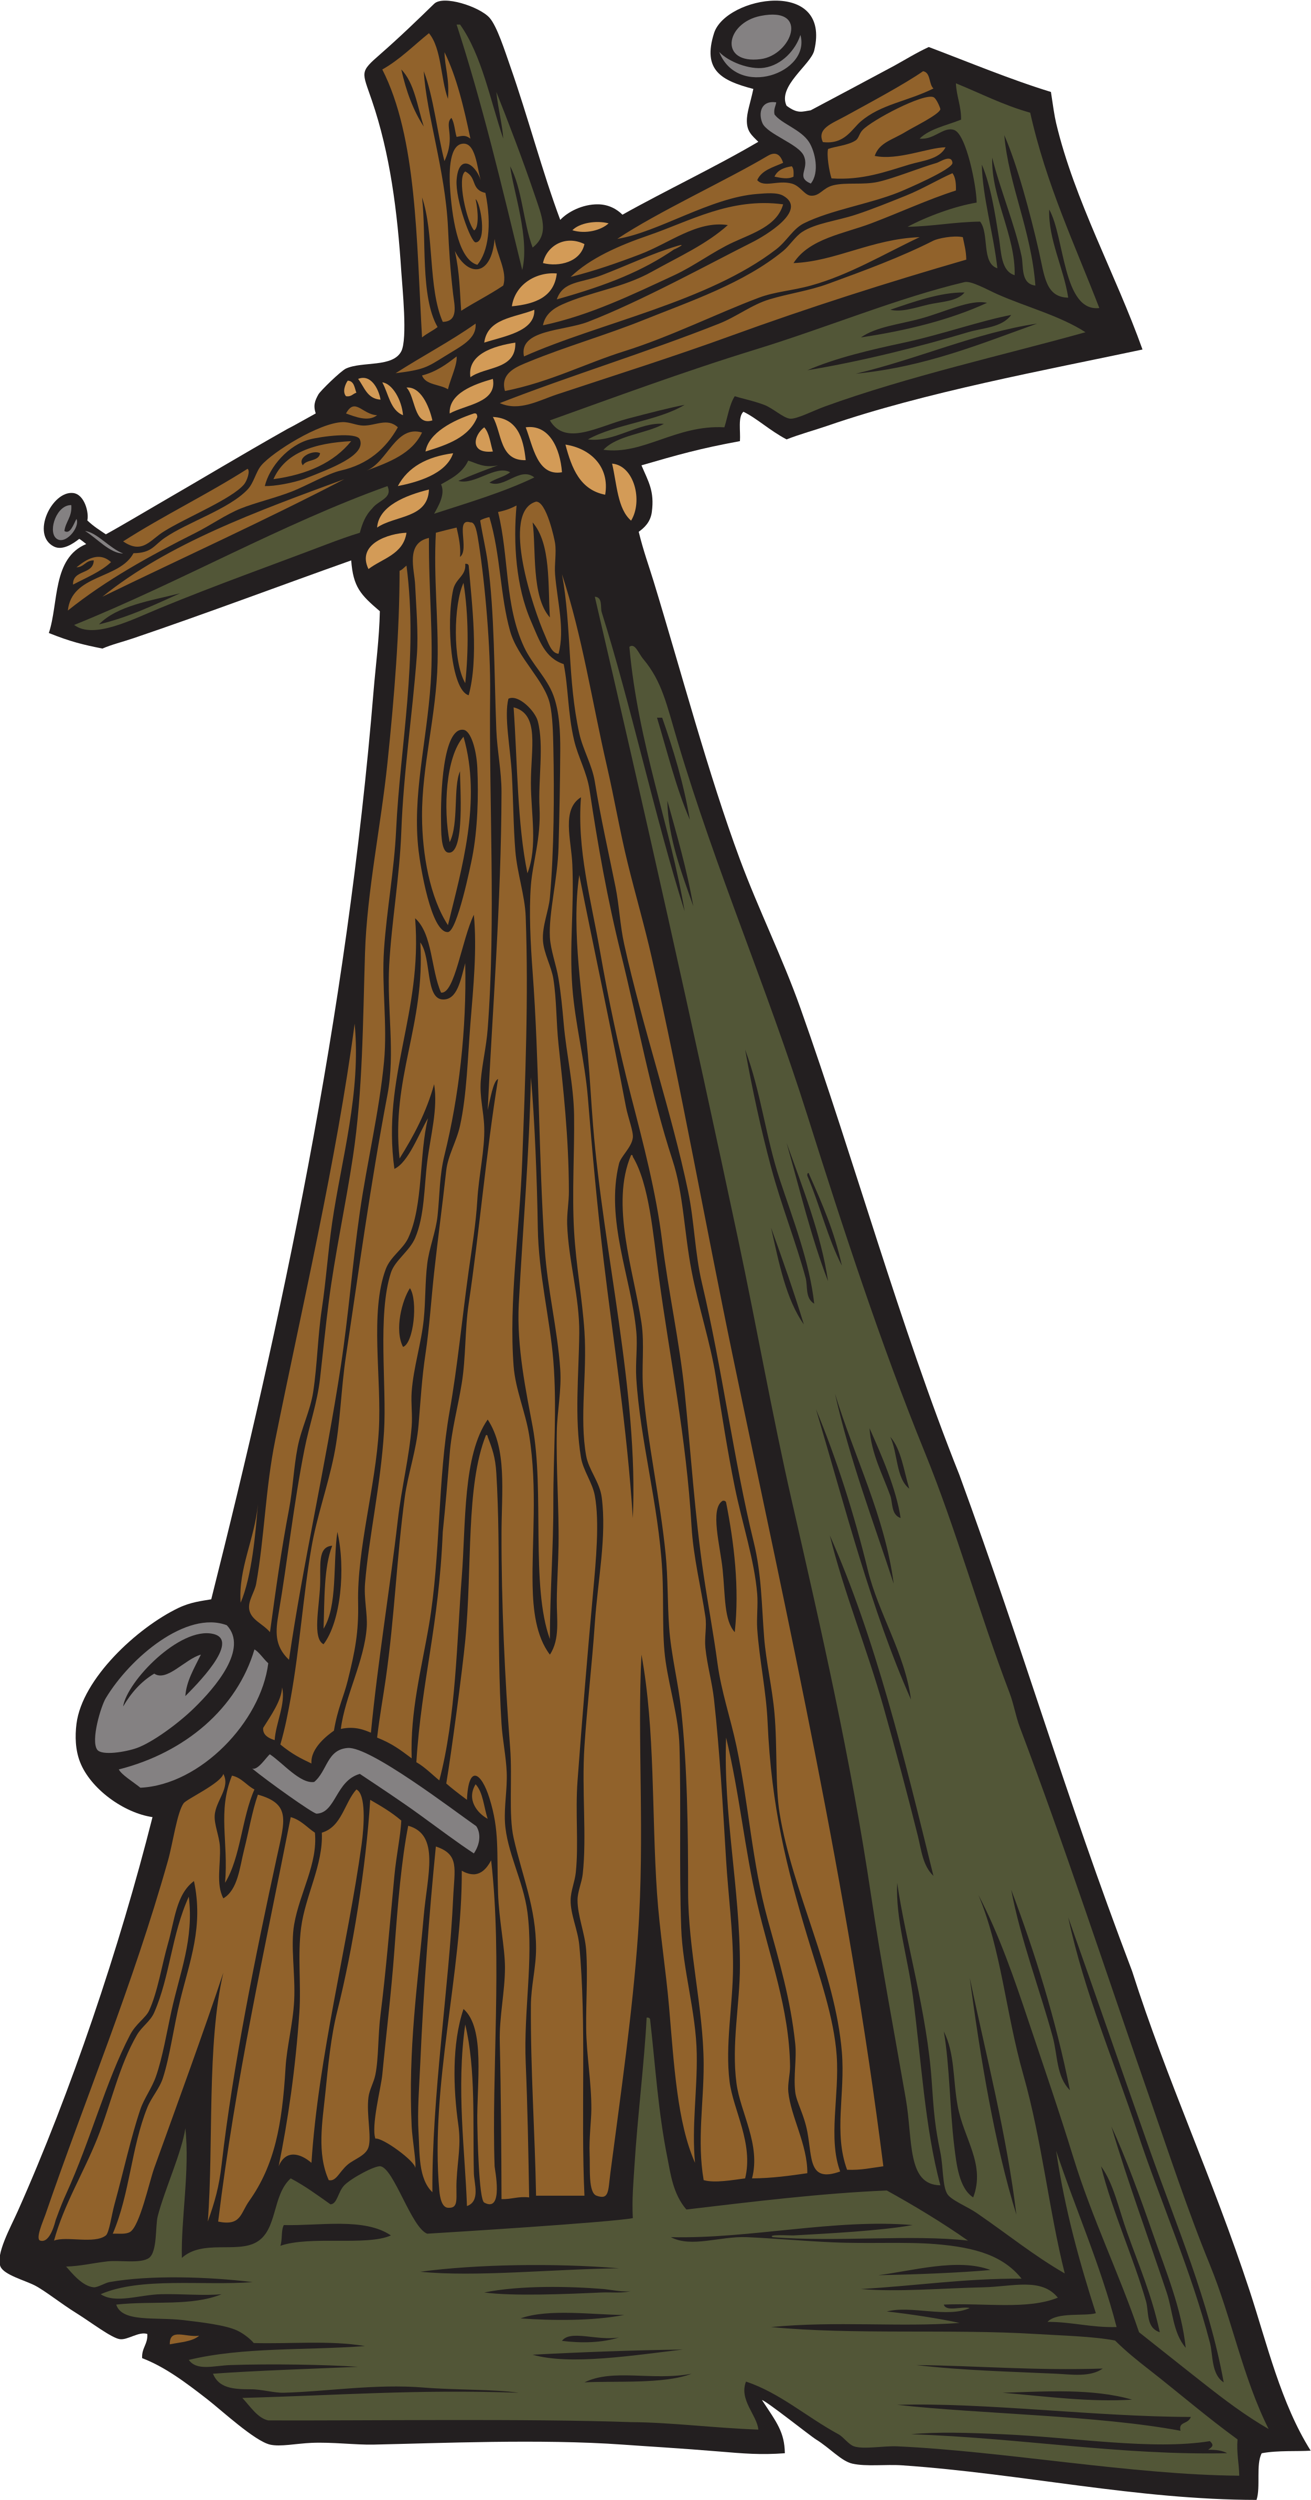
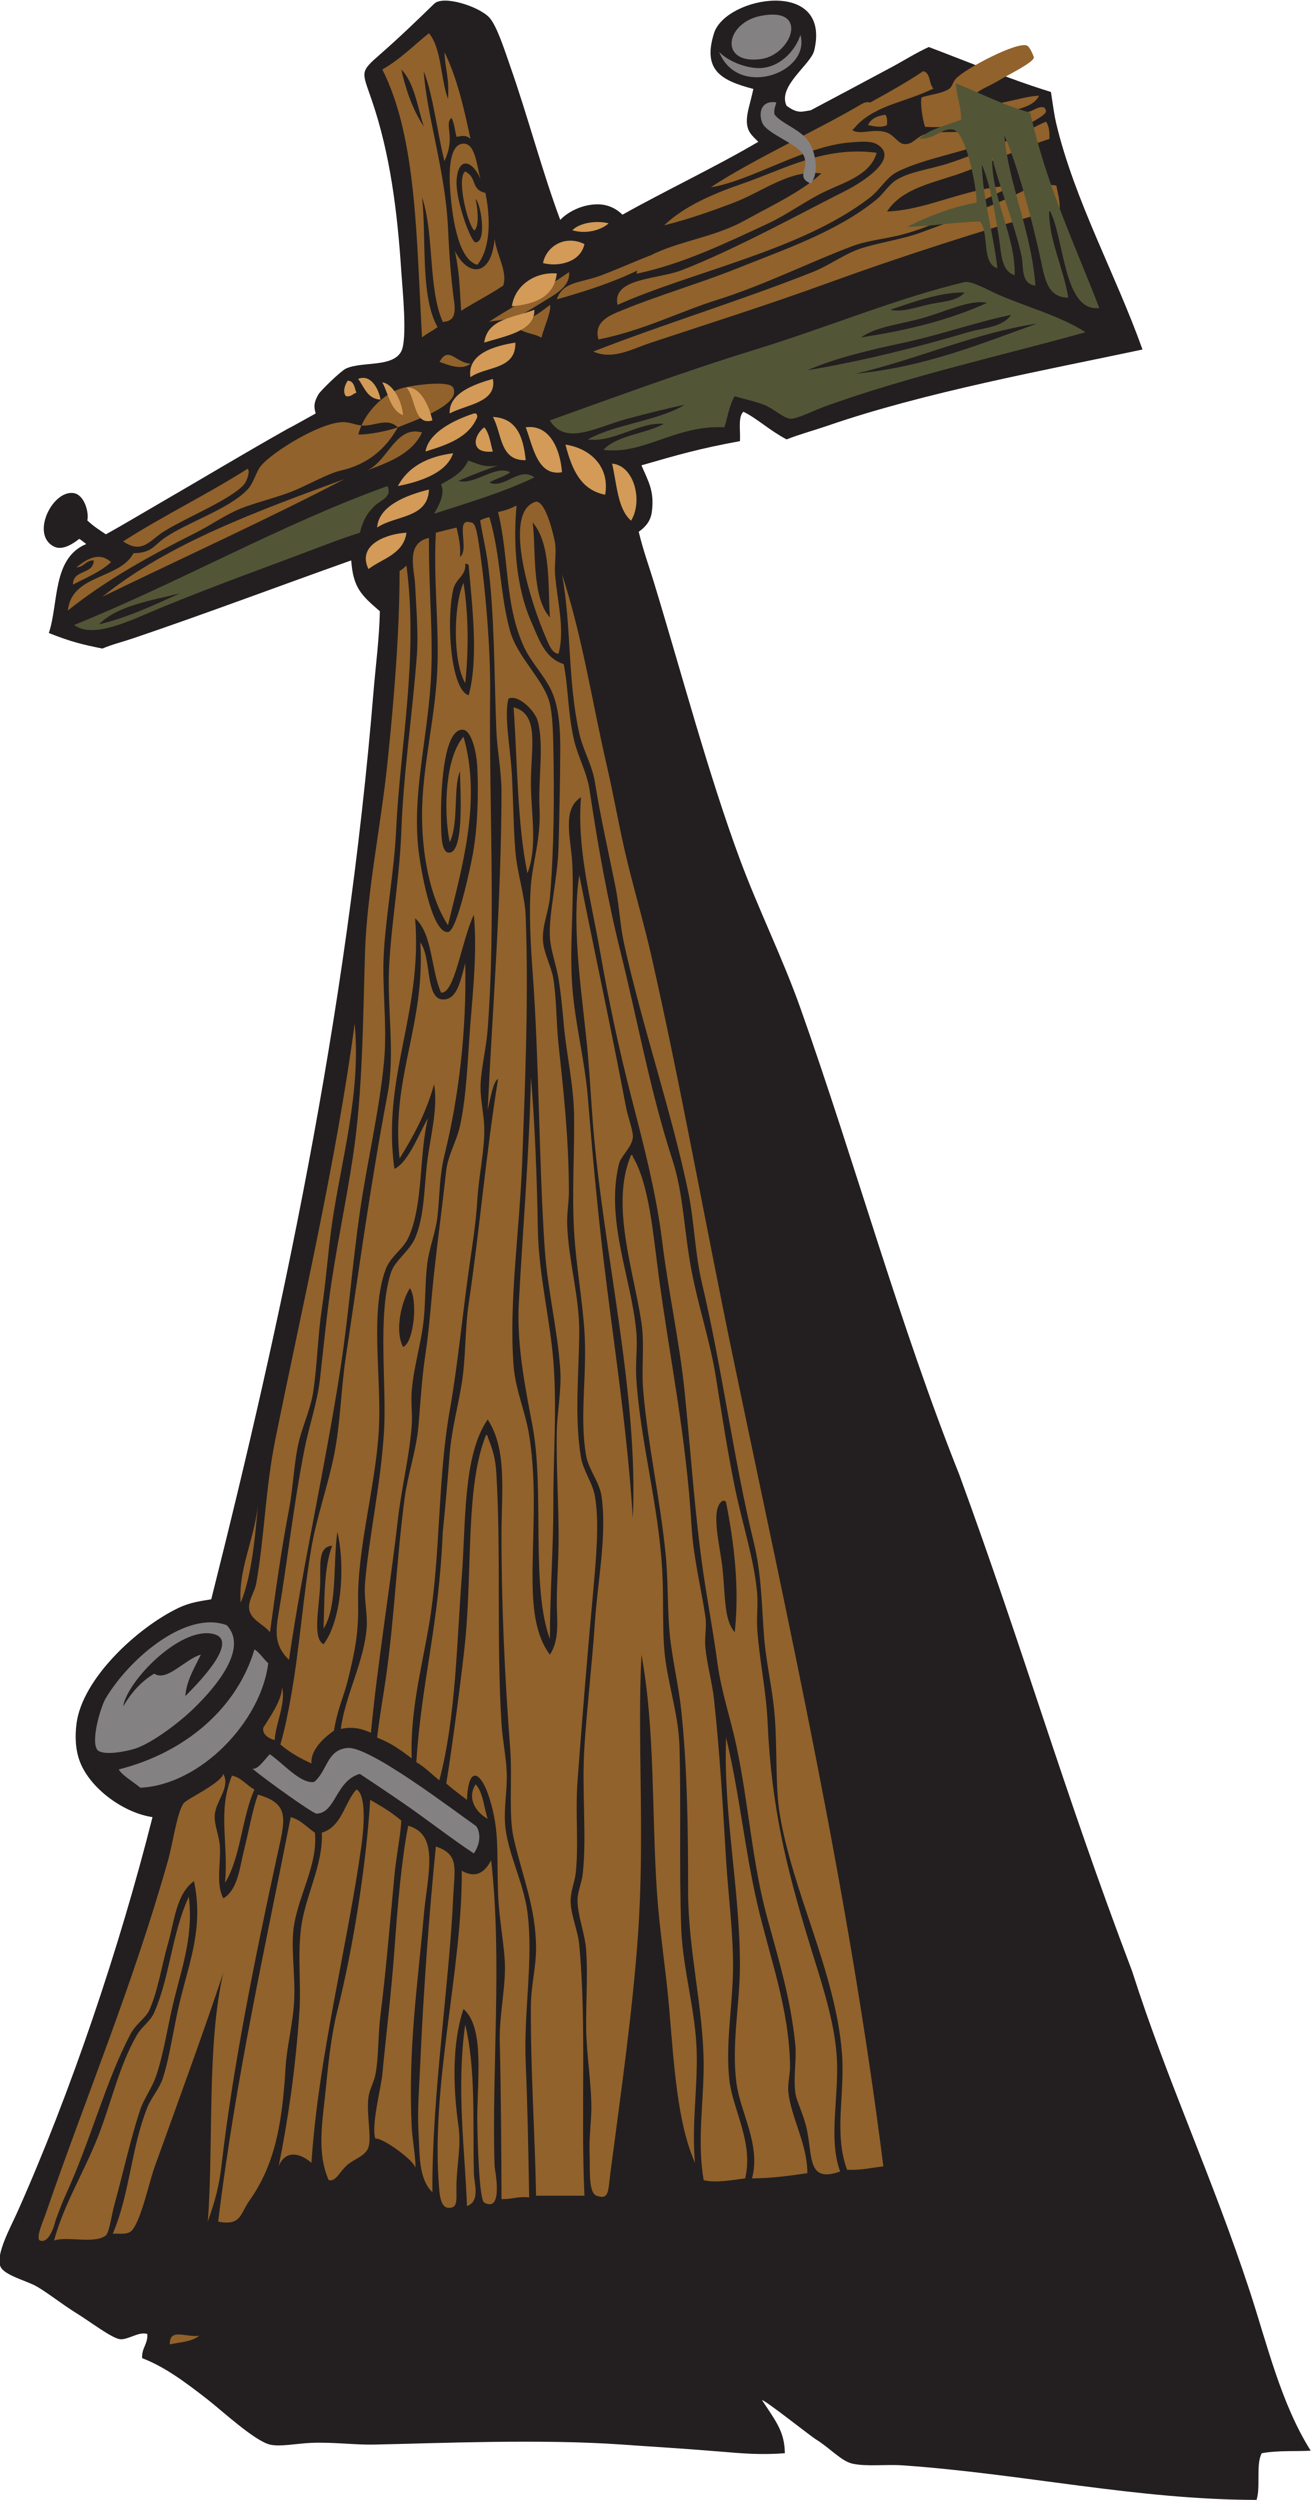
<svg xmlns="http://www.w3.org/2000/svg" viewBox="0 0 349.107 665.373" height="665.373" width="349.107" xml:space="preserve" id="svg2" version="1.1">
  <defs id="defs6" />
  <g transform="matrix(1.333,0,0,-1.333,0,665.373)" id="g10">
    <g transform="scale(0.1)" id="g12">
      <path id="path14" style="fill:#231f20;fill-opacity:1;fill-rule:nonzero;stroke:none" d="m 1119.21,4552.52 c 14.17,15.19 43.65,31.57 75.93,31.06 21.01,-0.33 37.42,-9.83 48.33,-20.71 86.5,48.43 186.08,95.4 271.39,145.55 -13.48,13.18 -22.46,20.67 -22.89,40.83 -0.38,17.46 6.92,36 12.96,64.73 -64.32,16.71 -101.93,37.5 -78.54,111.3 23.45,74.02 234.95,110.91 200.19,-34.51 -6.72,-28.11 -73.97,-71.54 -55.22,-110.45 22.81,-16.84 31.1,-11.34 48.07,-9.05 21.48,11.31 141.58,75.23 165.91,88.43 20.56,11.14 43.81,25.81 70.05,37.97 79.2,-29.89 163.13,-64.96 244.04,-89.74 3.95,-26.54 7.01,-48 10.36,-62.13 36.64,-154.32 118.85,-301.64 172.57,-452.14 -196.47,-41.69 -435.16,-85.34 -628.17,-151.87 -25.26,-8.71 -58.45,-17.83 -82.83,-27.61 -34.33,18.07 -59.24,42.18 -86.29,55.22 -11.28,-10.58 -5.49,-38.23 -6.91,-58.67 -80.1,-14.71 -124.03,-27.23 -196.73,-48.32 13.91,-32.74 26.25,-51.26 20.71,-93.2 -2.69,-20.33 -15.2,-31.6 -26.18,-39.5 9.29,-38.31 20.82,-69.69 29.63,-98.56 55.54,-181.83 109.44,-385.61 172.57,-555.69 37.21,-100.21 85.1,-196.28 120.8,-296.83 108.04,-304.25 197.73,-631.46 317.56,-931.91 133.52,-365.18 206.79,-626.78 345.14,-991.17 69.8,-218.675 159.64,-409.632 234.7,-637.933 34.5,-104.941 62.32,-224.844 121.98,-319.316 -26.26,-1.855 -64.83,0.957 -97.82,-5.117 C 2508.47,70.723 2518.63,26.035 2510.17,0 2270.85,0.234 2042.18,52.461 1802.6,69.004 c -33.46,2.324 -71.95,-2.93 -100.09,3.457 -21.83,4.961 -44.73,31.25 -72.48,48.32 -11.67,7.188 -100.19,77.715 -107.84,78.555 29.79,-45.156 44.95,-63.848 45.71,-106.152 -48.83,-3.613 -83.17,-0.527 -131.15,3.457 -79.68,6.601 -131.18,9.336 -193.28,13.789 -162.33,11.621 -367.435,2.695 -497.025,0 -36.941,-0.762 -82.82,5.273 -124.254,3.457 -31.031,-1.367 -62.621,-8.242 -82.836,-3.457 -30.738,7.285 -96.156,67.832 -124.253,89.746 -45.477,35.469 -86.567,65.879 -131.157,82.832 -1.195,20.762 11.555,27.558 10.356,48.32 -17.25,5.586 -39.512,-12.871 -55.223,-10.351 -16.973,2.714 -57.73,34.023 -86.285,51.777 -31.402,19.512 -62.738,44.805 -82.844,55.215 C 49.641,438.496 7.961,449.238 0.922,465.938 -9.18,489.941 20.859,543.711 35.438,576.387 141.41,813.926 238.844,1102.71 304.652,1363.32 c -57.101,8.22 -124.164,56.48 -144.961,110.47 -9.148,23.75 -10.074,50.86 -6.898,75.92 11.391,90.09 121.422,191.81 203.633,231.25 24.297,11.66 46.367,14 65.582,17.26 138.453,549.61 270.531,1158.85 324.437,1815.49 3.692,44.91 11.403,104.27 12.371,157.39 -38.543,32.94 -53.226,48.08 -57.234,101.47 -132.555,-46.96 -288.894,-105.78 -434.898,-155.32 -22.094,-7.5 -43.243,-12.5 -62.121,-20.7 -38.325,7.69 -63.157,13.5 -106.997,31.06 19.883,59.5 6.676,149.55 74.68,177.64 -4.016,3.14 -9.641,7.89 -13.933,10.37 -12.321,-9.8 -33.454,-23.85 -50.391,-15.44 -47,23.34 -4.172,111.53 37.961,107 23.262,-2.49 32.187,-39.89 28.551,-54.79 14.078,-13.17 23.836,-18.66 37.027,-27.73 25.703,13.9 85.359,49.3 106.996,61.81 87.574,50.62 160.863,95.01 255.414,148.42 15.926,8.04 35.832,19.67 56.82,31.15 -5.148,16.01 -1.836,24.96 5.305,37.88 4.047,7.31 44.945,47.1 55.231,51.77 32.644,14.84 93.484,1.58 110.445,34.51 12.719,24.69 2.074,126.78 0,158.77 -7.832,121.01 -22.461,235.52 -58.672,341.7 -20.09,58.9 -25.223,56.09 17.254,93.19 37.449,32.72 75.476,69.35 106.996,100.1 18.395,17.94 90.289,-5.57 110.449,-27.62 15.071,-16.48 31.091,-67.26 41.421,-96.64 35.49,-101 64.29,-211.45 100.09,-307.18 v 0" />
-       <path id="path16" style="fill:#525637;fill-opacity:1;fill-rule:nonzero;stroke:none" d="m 912.121,4942.54 c 2.297,0 4.602,0 6.899,0 43.457,-61.24 59.875,-149.52 86.29,-227.8 -1.33,25.61 -10.13,58.43 -13.806,93.19 21.566,-54.02 52.536,-134.33 75.936,-203.64 15.29,-45.29 31.12,-79.98 -3.46,-107 -18.82,50.2 -20.64,117.42 -44.86,162.23 6.15,-48.73 39.49,-144.27 24.16,-207.1 -40.53,166.58 -80.194,333.99 -131.159,490.12 z M 1291.79,962.949 c 4.01,0.567 6.14,-0.742 6.9,-3.437 10.64,-94.082 16.15,-184.59 34.5,-276.133 6.3,-31.348 10.95,-72.266 37.97,-103.535 130.11,15.312 268.51,32.519 400.38,37.969 55.54,-30.723 110.2,-63.692 162.22,-100.098 -110.54,12.734 -262.58,-3.32 -390.02,6.894 -12.9,6.153 35.69,3.145 41.42,3.457 70.3,3.946 172.72,9.122 238.15,20.704 -155.85,13.164 -323.91,-27.832 -483.2,-24.161 41.49,-21.718 97.9,2.246 151.86,0 50.22,-2.07 110.65,-7.617 172.58,-10.351 70.44,-3.086 143.88,1.308 203.63,-3.457 82.89,-6.602 136.74,-24.258 172.58,-69.024 -113.94,0.586 -207.78,-14.101 -320.99,-20.703 72.98,-6.386 163.26,1.621 245.05,3.438 58.2,1.308 115.59,19.883 148.42,-20.703 -60.65,-24.414 -143.15,-10.293 -227.8,-13.809 4.42,-15.137 36.11,-2.988 51.77,-6.895 -44.3,-20.546 -117.77,5.84 -165.67,-6.914 41.67,-4.336 107.82,-14.472 145.45,-22.871 -120.93,-8.808 -245.37,4.395 -376.7,-8.183 161.6,-15.801 363.51,-3.574 528.09,-13.809 49.5,-3.066 115.37,-4.648 159.18,-13.105 21.15,-21.094 45.46,-40.606 65.15,-55.918 60.06,-46.719 118.14,-97.032 179.49,-141.524 -2.26,-27.558 3.05,-47.558 3.44,-72.461 -214.79,1.66 -469.96,48.965 -683.38,58.653 -26.58,1.211 -67.06,-6.524 -86.29,0 -10.77,3.672 -21.11,18.769 -31.07,24.16 -62.99,34.082 -117.51,82.91 -184.61,105.078 -14.38,-36.367 22.05,-67.129 24.66,-95.801 -87.17,3.028 -174.93,14.414 -254.23,14.883 -205.46,7.305 -532.798,2.715 -724.818,3.457 -21.14,4.453 -35.73,27.676 -51.765,44.863 199.246,5.489 343.523,17.246 552.243,10.371 -51.478,7.188 -126.915,5.196 -189.841,10.352 -96.047,7.852 -193.164,-7.988 -279.566,-10.352 -19.243,-0.527 -44.895,7.012 -65.582,6.895 -36.426,-0.176 -64.36,2.656 -75.93,31.074 83.801,6.152 193.371,9.61 289.926,13.809 -65.321,4.394 -174.457,6.211 -255.41,3.457 -33.086,-1.153 -66.547,-12.305 -82.844,10.332 108.062,25.976 230.75,18.691 352.055,27.617 -69.848,11.895 -150.868,3.965 -222.325,6.074 -5.633,7.031 -19.832,18.809 -33.086,24.981 -23.394,10.937 -71.66,16.543 -106.996,20.722 -56.355,6.68 -122.894,-5.234 -134.609,31.055 74.281,7.988 150.277,-3.77 210.547,20.723 -34.582,-3.438 -78.449,0.918 -120.805,0 -43.004,-0.938 -91.086,-19.629 -120.801,0 80.004,34.707 203.535,16.64 303.731,24.14 -88.688,10.782 -204.965,14.532 -286.477,0 -7.98,-1.406 -23.508,-10.957 -31.062,-10.351 -23.164,1.894 -45.047,30.136 -55.227,41.426 27.785,0.644 52.082,6.796 82.84,10.351 23.777,2.774 66.551,-5.039 82.836,6.914 16.715,12.266 12.437,63.887 17.258,82.832 13.441,52.832 48.289,127.91 55.222,176.016 9.286,-82.871 -8.961,-182.793 -6.906,-258.848 40.91,36.973 109.035,9.121 148.414,31.055 43.363,24.14 31.188,93.789 69.035,127.715 28.641,-15.078 53.774,-33.672 79.379,-51.778 13.614,0.235 15.098,25.235 27.614,37.969 14.32,14.57 61.859,39.902 72.484,37.969 26.809,-4.903 61.738,-122.774 93.191,-134.61 40.321,2.403 363.515,22.442 410.735,31.055 -1.97,38.477 1.21,71.113 3.44,107.012 5.75,92.539 19.88,207.598 24.17,293.359 z M 566.973,548.77 v 0 c -5.743,-10.372 -2.602,-29.61 -6.907,-41.407 60.067,20.801 172.122,-0.957 220.903,20.703 -53.16,36.192 -142.406,18.887 -213.996,20.704 z m 272.668,-93.184 v 0 c 109.851,-10.957 261.369,5.059 396.919,6.894 -129.63,10.743 -286.017,7.989 -396.919,-6.894 z m 914.639,-6.895 v 0 c 75.68,1.309 163.86,4.942 224.35,10.352 -65.08,24.687 -158.43,-2.363 -224.35,-10.352 z M 1202.05,414.16 v 0 c 17.03,0.781 45.98,-2.148 58.67,3.457 -9.63,-4.258 -43.77,2.52 -55.22,3.457 -65.73,5.371 -165.49,7.813 -238.156,-6.914 57.266,-7.617 160.926,-3.34 234.706,0 z m -162.22,-51.758 v 0 c 62.67,-4.433 143.45,-5.429 207.08,6.895 -60.62,0.039 -150.87,13.301 -207.08,-6.895 z m 82.83,-44.863 v 0 c 38.28,-4.746 79.82,-4.082 113.9,6.895 -42.82,-7.5 -97.42,15.879 -113.9,-6.895 z m -58.68,-27.637 v 0 c 75.32,-21.504 201.73,-1.132 300.28,10.371 -102.05,-1.503 -201.96,-5.136 -300.28,-10.371 z m 1045.81,-37.949 v 0 c 30.4,-1.445 68.23,-7.422 93.2,10.352 -136.37,-4.551 -256.83,5.957 -372.76,6.914 95.27,-11.035 188.47,-12.969 279.56,-17.266 z m -942.25,-17.265 v 0 c 60.07,3.203 160.34,-3.887 213.98,17.265 -78.7,-14.844 -156.25,10.957 -213.98,-17.265 z m 1094.12,-34.512 v 0 c -79.7,22.832 -172.37,16.328 -258.87,13.808 92.55,-7.832 173.03,-18.984 258.87,-13.808 z m -469.4,-10.352 v 0 c 168.39,-18.613 399.59,-20.722 566.03,-51.777 -4.61,19.023 14.77,12.07 20.71,27.617 -191.84,0.293 -408.73,29.199 -586.74,24.16 z m 210.53,-58.691 v 0 c -70.57,3.105 -128.67,4.98 -182.93,0 220.69,-7.442 416.78,-42.344 631.64,-37.949 -9.46,5.508 -22.82,7.109 -37.98,6.894 8.51,6.348 12.45,8.613 3.45,17.266 -114.07,-18.516 -271.55,7.519 -414.18,13.789 z m 107,566.055 c 39.29,-118.321 88.32,-226.895 120.81,-352.051 -50.84,-1.367 -88.55,10.41 -138.07,10.351 18.95,20.176 73.95,10.801 96.64,17.266 -32.71,101.894 -62.12,207.09 -79.38,324.434 z M 1188.24,3800.09 c 16.31,-1.07 10.68,-21.17 13.81,-31.07 57.58,-182.32 107.4,-413.36 165.66,-597.1 -28.82,170.21 -93.14,334.83 -110.44,528.08 11.05,8.67 18.1,-12.76 27.61,-24.16 38.03,-45.58 46.53,-90.04 69.03,-165.68 76.73,-257.89 178.24,-490.16 258.86,-745.52 70.57,-223.41 146.55,-456.63 234.7,-673.04 63.85,-156.74 107.76,-318.83 169.13,-479.76 8.77,-22.99 12.29,-46.8 20.7,-69.03 88.81,-234.65 172.16,-489.29 258.87,-738.63 39.39,-113.262 76.24,-225.762 120.8,-334.785 44.34,-108.516 65.39,-224.395 117.35,-327.891 -47.59,27.559 -87.7,58.125 -130.24,91.484 -41.77,32.754 -82.37,65.332 -128.62,101.797 -38.88,114.961 -94.09,227.93 -131.15,348.594 -28.2,91.797 -59.21,181.738 -89.75,272.676 -27.3,81.345 -58.08,172.125 -100.09,251.975 45.66,-108.54 54.56,-235.139 89.74,-358.967 37.29,-131.29 51.02,-270.196 82.84,-396.934 -62.84,36.445 -110.53,75.703 -176.03,120.801 -18.11,12.48 -51.1,25.586 -58.68,37.968 -9.83,16.094 -7.96,54.571 -13.79,82.832 -10.91,52.793 -13.03,78.34 -17.27,141.524 -9.2,137.246 -51.74,277.146 -69.02,396.916 -3.43,-71.58 20.58,-146.29 31.05,-224.34 17.21,-128.201 23.94,-263.728 55.24,-379.666 -67.13,0.762 -54.7,89.844 -69.04,172.578 -23.37,134.785 -49.78,274.178 -69.03,403.808 -41.01,276.09 -100.75,536.21 -158.78,790.41 -39.14,171.54 -70.1,347.42 -106.98,521.17 -91.28,429.89 -186.94,856.27 -286.48,1283.96 z m 189.83,-445.24 v 0 c -12.52,73.76 -32.91,139.67 -55.23,203.64 -3.45,0 -6.9,0 -10.34,0 20.86,-68.86 38.26,-141.21 65.57,-203.64 z m 6.9,-172.58 v 0 c -12.97,74.47 -32.86,142.02 -51.78,210.54 0.86,-72.88 29.64,-147.48 51.78,-210.54 z m 155.32,-521.18 v 0 c 20.47,-76.44 49.48,-148.73 69.03,-220.89 4.59,-16.9 -1.29,-40.77 17.26,-51.78 -9.47,84.26 -41.64,165.74 -69.03,248.51 -27.82,84.06 -37.61,175.02 -69.03,258.87 14.68,-81.05 31.42,-158.7 51.77,-234.71 z m 113.9,-227.79 v 0 c -13.47,92.44 -51.72,189.84 -82.83,276.11 26.42,-93.22 49.4,-189.89 82.83,-276.11 z m -37.97,213.99 v 0 c -0.18,3.63 -4.42,2.71 -3.45,-3.45 24.9,-57.95 40.84,-124.85 69.04,-179.48 -14.75,68.09 -40.11,125.57 -65.59,182.93 z m -10.35,-300.28 v 0 c -20.23,66.06 -42.62,129.94 -65.58,193.28 15.89,-70.39 29.75,-142.83 65.58,-193.28 z m 179.47,-517.73 v 0 c -17.52,134.37 -79.23,254.39 -117.35,379.67 30.44,-135.24 76.63,-254.73 117.35,-379.67 z m -51.77,27.61 v 0 c -27.18,111.12 -61.34,218.95 -103.54,321 58.81,-197.75 110.87,-402.26 189.83,-579.86 -12.09,92.09 -64.98,171.76 -86.29,258.86 z m 44.88,148.42 v 0 c 5.21,-14.55 1.37,-38.06 20.71,-44.86 -8.68,58.14 -38.03,125.25 -62.14,179.47 3.28,-50.82 26.63,-93.32 41.43,-134.61 z m 37.97,13.81 v 0 c -11.05,36.13 -15.88,78.46 -37.97,103.54 15.06,-32.11 11.37,-82.97 37.97,-103.54 z m -51.78,-434.9 v 0 c 24.75,-87.44 48.36,-176.06 69.03,-258.85 6.87,-27.5 9.51,-59.06 31.06,-79.39 -58.44,237.24 -116.03,475.33 -207.09,679.96 29.12,-116.82 73.59,-223.65 107,-341.72 z M 2102.88,925 v 0 c 10.25,-37.559 7.05,-79.453 34.52,-107.012 -28.83,143.75 -70.19,274.962 -117.35,400.392 18.84,-99.81 57.31,-199.77 82.83,-293.38 z M 2272,735.156 v 0 c 46.61,-140.801 107.24,-276.113 144.97,-421.074 6.6,-25.352 2.42,-63.008 27.61,-79.394 -29.6,163.085 -94.47,312.988 -148.41,465.957 -54.08,153.378 -107.45,307.905 -162.22,462.495 32.44,-150.99 91.59,-287.574 138.05,-427.984 z m -334.79,307.184 v 0 c 20.85,-156.324 49.75,-333.121 93.2,-472.848 -18.65,156.211 -60.68,318.985 -93.2,472.848 z m -31.06,-334.801 v 0 c 4.55,-37.5 9.55,-85.059 37.97,-103.535 25.2,65.976 -19.11,117.109 -31.06,182.93 -9.77,53.73 -5.22,103.574 -27.62,148.418 11.86,-68.731 11.9,-155.215 20.71,-227.813 z M 2330.68,414.16 v 0 c 12.26,-36.64 12.07,-79.824 37.96,-110.449 -7.93,77.207 -39.66,153.281 -65.57,227.812 -25.76,74.082 -54.28,152.852 -82.84,213.985 33.23,-112.227 74.72,-224.512 110.45,-331.348 z m -41.41,-17.246 v 0 c 6.24,-21.738 -0.5,-52.891 27.62,-62.129 -16.42,75.938 -42.13,134.121 -65.58,200.195 -16.65,46.856 -26.86,97.168 -51.78,131.153 22.29,-89.629 64.9,-182.617 89.74,-269.219 v 0" />
-       <path id="path18" style="fill:#91622b;fill-opacity:1;fill-rule:nonzero;stroke:none" d="m 1864.73,4814.83 c -53.28,-26.25 -104.59,-31.23 -144.96,-65.58 -18.66,-15.86 -32.28,-46.59 -75.93,-41.42 -12.5,27.02 17.7,36.87 44.87,51.78 48.75,26.75 118.65,64.18 155.31,89.74 15.67,-2.74 11.07,-25.76 20.71,-34.52 z M 221.82,3869.12 c -20.851,-19.41 -49.578,-30.96 -75.937,-44.87 -0.883,30.8 40.738,19.09 41.422,48.32 -16.45,0.34 -18.891,-13.32 -34.512,-13.8 20.348,16.57 45.375,31.86 69.027,10.35 z m 465.953,165.68 c -157.367,-81.94 -322.171,-156.44 -483.21,-234.72 132.601,106.72 308.203,170.41 483.21,234.72 z m 424.527,358.95 c 12.56,36.79 47.35,32.18 89.75,48.32 47.24,17.98 100.81,43.56 151.86,58.67 21.94,6.49 -9.88,-8.94 -6.9,-6.9 -62.59,-42.84 -130.68,-70.82 -234.71,-100.09 z M 494.492,4055.5 c 5.996,-4.08 -1.097,-24.12 -6.91,-31.06 -24.434,-29.21 -115.098,-66.01 -158.769,-93.19 -28.52,-16.86 -43.508,-47.57 -82.833,-20.71 79.887,51.26 168.411,93.9 248.512,144.96 z m 207.086,55.23 c -34.406,-42.68 -87.441,-66.73 -155.316,-75.93 23.664,53.41 82.043,72.11 155.316,75.93 z m -96.64,-48.32 v 0 c 7.05,12.51 31.992,7.12 34.515,24.16 -12.203,7.48 -46.926,-7.33 -34.515,-24.16 z m 238.152,65.57 c -19.942,-42.18 -65.141,-59.11 -110.449,-75.93 42.011,17.34 57.957,91.38 110.449,75.93 z m -48.324,10.36 c -24.024,-42.91 -59.93,-74.09 -113.899,-86.29 -25.535,-5.78 -68.137,-30.2 -96.637,-41.42 -34.718,-13.66 -73.554,-22.47 -103.546,-34.51 -28.985,-11.63 -60.348,-33.57 -89.743,-48.32 -92.117,-46.25 -178.539,-93.82 -255.41,-155.32 7.672,72.86 103.196,61.91 131.153,114.48 36.5,0.26 40.914,15.88 62.129,30.48 45.988,31.66 128.234,57.29 165.679,96.64 12.848,13.5 16.442,35.29 27.613,48.33 23.129,26.98 115.645,84.86 162.215,86.29 14.453,0.43 27.715,-6.73 41.422,-6.91 25.028,-0.33 48.227,16.1 69.024,-3.45 z M 607.965,4035.38 c 54.101,21.07 123.973,47.33 110.875,78.8 -6.434,15.43 -78.36,5.76 -100.094,0 -42.277,-11.21 -80.285,-54.05 -89.742,-93.2 19.535,-0.48 55.512,6.09 78.961,14.4 z m 145.387,127.12 c -18.098,-14.1 -44.582,-2.67 -62.129,3.45 18.156,33.24 32.461,-2.25 62.129,-3.45 z m 158.769,117.35 c 1.942,-15.81 -12.43,-45.05 -17.258,-65.58 -16.238,10.22 -44.695,8.23 -51.773,27.61 28.43,7.24 48.965,22.37 69.031,37.97 z m 37.969,65.58 c 2.273,-30.88 -28.629,-44.66 -62.129,-65.58 -36.152,-22.56 -42.168,-26.5 -97.652,-33.51 55.035,35.3 109.222,63.36 159.781,99.09 z m 973.32,172.58 c 2.83,-14.44 6.73,-27.79 6.9,-44.88 -158.14,-45.75 -315.96,-96.06 -469.4,-151.86 -115.32,-41.95 -232.73,-78.94 -348.61,-117.35 -35.89,-11.91 -74.92,-34.67 -113.894,-17.26 140.674,55.04 292.004,100.79 438.344,158.77 34.62,13.71 65.29,37.83 100.09,48.32 39.75,11.98 78.79,16.99 117.35,31.06 72.4,26.42 144.16,52.71 210.54,86.29 8.12,4.11 39.29,10.94 58.68,6.91 z m -358.96,65.57 c -11.87,-42.82 -60.41,-57.61 -100.09,-75.94 -39.15,-18.07 -77.69,-47.23 -117.35,-65.57 -82.38,-38.09 -168.42,-80.26 -262.32,-100.09 4.15,22.36 21.7,34.08 37.97,41.42 57.24,25.81 121.23,33.1 179.48,65.57 54.29,30.27 109.03,54.67 151.86,93.19 -61.7,9.3 -116.4,-36.12 -176.02,-58.67 -45.62,-17.26 -89.91,-32.81 -138.06,-44.87 38.74,37.22 96.17,62.56 155.31,82.84 83.66,28.68 163.86,75.99 269.22,62.12 z m 338.26,62.13 c 5.94,-7.85 7.36,-20.23 6.89,-34.52 -55.1,-17.6 -111.96,-43.92 -169.12,-65.58 -55.08,-20.86 -123.86,-30.34 -155.32,-79.38 84.12,3.33 156.51,48.28 251.96,51.78 -70.31,-33.13 -141.1,-75.71 -217.44,-96.65 -38.2,-10.48 -71.16,-12.03 -103.55,-24.16 -82.04,-30.71 -177.18,-78.2 -269.22,-107 -76.37,-23.9 -148.46,-61.6 -238.14,-79.38 -10.68,36.94 25.76,49.41 48.31,58.68 73.64,30.23 153.37,52.95 227.8,82.83 95.82,38.47 200.49,73.49 279.57,138.06 12.85,10.49 24,28.88 37.96,37.97 27.31,17.75 68.68,21.96 107,34.51 33.37,10.93 69.78,25.84 100.1,37.97 32.78,13.12 66.22,33.18 93.2,44.87 z m -321,13.81 c 3.97,-4.09 3.9,-12.2 3.45,-20.71 -11.72,-5.96 -25.3,-2.4 -37.97,0 5.65,12.76 18.47,18.34 34.52,20.71 z m -17.26,6.9 c -19.87,-8.9 -42.99,-14.54 -51.76,-34.53 13.86,-15.85 40.83,0.69 69.02,-6.89 17.05,-4.59 25.27,-23.24 37.97,-24.16 18.2,-1.32 23.64,15.46 44.87,20.71 26.13,6.46 59.6,0.2 89.73,6.9 31.28,6.96 83.15,28.06 117.35,37.97 5.47,1.58 29.32,17.95 31.08,0 1.22,-12.61 -93.86,-53.39 -107.01,-58.68 -58.68,-23.59 -136.21,-35.4 -189.83,-62.13 -21.89,-10.9 -33.91,-35.34 -55.22,-51.77 -136.59,-105.23 -353.22,-146.89 -503.92,-213.99 -11.14,53.94 79.82,50.55 127.7,69.03 107.07,41.31 244.84,117.2 327.89,158.76 26.02,13.03 112.89,64.39 62.13,93.2 -12.22,6.93 -34.68,4.77 -51.76,3.45 -93.87,-7.24 -196.96,-76.32 -279.58,-89.74 80.58,53.79 219.39,117.55 300.28,165.67 10.75,6.4 23.86,8.78 31.06,-13.8 z m 182.93,13.8 c 46.41,-9.56 105.43,16.49 141.51,17.26 -12.33,-24.45 -46.36,-26.61 -72.47,-34.52 -46.78,-14.15 -93.85,-31.75 -155.33,-27.6 -4.96,15.48 -9.85,46.47 -6.9,58.67 13.76,5.31 40.26,7.11 55.22,17.26 6.33,4.29 6.72,13.3 13.81,20.71 19.33,20.2 121.75,73.98 141.51,65.57 6.28,-2.66 14.1,-22.74 13.82,-24.15 -2.1,-10.44 -54.2,-35.74 -69.04,-44.88 -26.73,-16.45 -53.05,-21.38 -62.13,-48.32 v 0" />
+       <path id="path18" style="fill:#91622b;fill-opacity:1;fill-rule:nonzero;stroke:none" d="m 1864.73,4814.83 c -53.28,-26.25 -104.59,-31.23 -144.96,-65.58 -18.66,-15.86 -32.28,-46.59 -75.93,-41.42 -12.5,27.02 17.7,36.87 44.87,51.78 48.75,26.75 118.65,64.18 155.31,89.74 15.67,-2.74 11.07,-25.76 20.71,-34.52 z M 221.82,3869.12 c -20.851,-19.41 -49.578,-30.96 -75.937,-44.87 -0.883,30.8 40.738,19.09 41.422,48.32 -16.45,0.34 -18.891,-13.32 -34.512,-13.8 20.348,16.57 45.375,31.86 69.027,10.35 z m 465.953,165.68 c -157.367,-81.94 -322.171,-156.44 -483.21,-234.72 132.601,106.72 308.203,170.41 483.21,234.72 z m 424.527,358.95 c 12.56,36.79 47.35,32.18 89.75,48.32 47.24,17.98 100.81,43.56 151.86,58.67 21.94,6.49 -9.88,-8.94 -6.9,-6.9 -62.59,-42.84 -130.68,-70.82 -234.71,-100.09 z M 494.492,4055.5 c 5.996,-4.08 -1.097,-24.12 -6.91,-31.06 -24.434,-29.21 -115.098,-66.01 -158.769,-93.19 -28.52,-16.86 -43.508,-47.57 -82.833,-20.71 79.887,51.26 168.411,93.9 248.512,144.96 z m 207.086,55.23 c -34.406,-42.68 -87.441,-66.73 -155.316,-75.93 23.664,53.41 82.043,72.11 155.316,75.93 z m -96.64,-48.32 v 0 c 7.05,12.51 31.992,7.12 34.515,24.16 -12.203,7.48 -46.926,-7.33 -34.515,-24.16 z m 238.152,65.57 c -19.942,-42.18 -65.141,-59.11 -110.449,-75.93 42.011,17.34 57.957,91.38 110.449,75.93 z m -48.324,10.36 c -24.024,-42.91 -59.93,-74.09 -113.899,-86.29 -25.535,-5.78 -68.137,-30.2 -96.637,-41.42 -34.718,-13.66 -73.554,-22.47 -103.546,-34.51 -28.985,-11.63 -60.348,-33.57 -89.743,-48.32 -92.117,-46.25 -178.539,-93.82 -255.41,-155.32 7.672,72.86 103.196,61.91 131.153,114.48 36.5,0.26 40.914,15.88 62.129,30.48 45.988,31.66 128.234,57.29 165.679,96.64 12.848,13.5 16.442,35.29 27.613,48.33 23.129,26.98 115.645,84.86 162.215,86.29 14.453,0.43 27.715,-6.73 41.422,-6.91 25.028,-0.33 48.227,16.1 69.024,-3.45 z c 54.101,21.07 123.973,47.33 110.875,78.8 -6.434,15.43 -78.36,5.76 -100.094,0 -42.277,-11.21 -80.285,-54.05 -89.742,-93.2 19.535,-0.48 55.512,6.09 78.961,14.4 z m 145.387,127.12 c -18.098,-14.1 -44.582,-2.67 -62.129,3.45 18.156,33.24 32.461,-2.25 62.129,-3.45 z m 158.769,117.35 c 1.942,-15.81 -12.43,-45.05 -17.258,-65.58 -16.238,10.22 -44.695,8.23 -51.773,27.61 28.43,7.24 48.965,22.37 69.031,37.97 z m 37.969,65.58 c 2.273,-30.88 -28.629,-44.66 -62.129,-65.58 -36.152,-22.56 -42.168,-26.5 -97.652,-33.51 55.035,35.3 109.222,63.36 159.781,99.09 z m 973.32,172.58 c 2.83,-14.44 6.73,-27.79 6.9,-44.88 -158.14,-45.75 -315.96,-96.06 -469.4,-151.86 -115.32,-41.95 -232.73,-78.94 -348.61,-117.35 -35.89,-11.91 -74.92,-34.67 -113.894,-17.26 140.674,55.04 292.004,100.79 438.344,158.77 34.62,13.71 65.29,37.83 100.09,48.32 39.75,11.98 78.79,16.99 117.35,31.06 72.4,26.42 144.16,52.71 210.54,86.29 8.12,4.11 39.29,10.94 58.68,6.91 z m -358.96,65.57 c -11.87,-42.82 -60.41,-57.61 -100.09,-75.94 -39.15,-18.07 -77.69,-47.23 -117.35,-65.57 -82.38,-38.09 -168.42,-80.26 -262.32,-100.09 4.15,22.36 21.7,34.08 37.97,41.42 57.24,25.81 121.23,33.1 179.48,65.57 54.29,30.27 109.03,54.67 151.86,93.19 -61.7,9.3 -116.4,-36.12 -176.02,-58.67 -45.62,-17.26 -89.91,-32.81 -138.06,-44.87 38.74,37.22 96.17,62.56 155.31,82.84 83.66,28.68 163.86,75.99 269.22,62.12 z m 338.26,62.13 c 5.94,-7.85 7.36,-20.23 6.89,-34.52 -55.1,-17.6 -111.96,-43.92 -169.12,-65.58 -55.08,-20.86 -123.86,-30.34 -155.32,-79.38 84.12,3.33 156.51,48.28 251.96,51.78 -70.31,-33.13 -141.1,-75.71 -217.44,-96.65 -38.2,-10.48 -71.16,-12.03 -103.55,-24.16 -82.04,-30.71 -177.18,-78.2 -269.22,-107 -76.37,-23.9 -148.46,-61.6 -238.14,-79.38 -10.68,36.94 25.76,49.41 48.31,58.68 73.64,30.23 153.37,52.95 227.8,82.83 95.82,38.47 200.49,73.49 279.57,138.06 12.85,10.49 24,28.88 37.96,37.97 27.31,17.75 68.68,21.96 107,34.51 33.37,10.93 69.78,25.84 100.1,37.97 32.78,13.12 66.22,33.18 93.2,44.87 z m -321,13.81 c 3.97,-4.09 3.9,-12.2 3.45,-20.71 -11.72,-5.96 -25.3,-2.4 -37.97,0 5.65,12.76 18.47,18.34 34.52,20.71 z m -17.26,6.9 c -19.87,-8.9 -42.99,-14.54 -51.76,-34.53 13.86,-15.85 40.83,0.69 69.02,-6.89 17.05,-4.59 25.27,-23.24 37.97,-24.16 18.2,-1.32 23.64,15.46 44.87,20.71 26.13,6.46 59.6,0.2 89.73,6.9 31.28,6.96 83.15,28.06 117.35,37.97 5.47,1.58 29.32,17.95 31.08,0 1.22,-12.61 -93.86,-53.39 -107.01,-58.68 -58.68,-23.59 -136.21,-35.4 -189.83,-62.13 -21.89,-10.9 -33.91,-35.34 -55.22,-51.77 -136.59,-105.23 -353.22,-146.89 -503.92,-213.99 -11.14,53.94 79.82,50.55 127.7,69.03 107.07,41.31 244.84,117.2 327.89,158.76 26.02,13.03 112.89,64.39 62.13,93.2 -12.22,6.93 -34.68,4.77 -51.76,3.45 -93.87,-7.24 -196.96,-76.32 -279.58,-89.74 80.58,53.79 219.39,117.55 300.28,165.67 10.75,6.4 23.86,8.78 31.06,-13.8 z m 182.93,13.8 c 46.41,-9.56 105.43,16.49 141.51,17.26 -12.33,-24.45 -46.36,-26.61 -72.47,-34.52 -46.78,-14.15 -93.85,-31.75 -155.33,-27.6 -4.96,15.48 -9.85,46.47 -6.9,58.67 13.76,5.31 40.26,7.11 55.22,17.26 6.33,4.29 6.72,13.3 13.81,20.71 19.33,20.2 121.75,73.98 141.51,65.57 6.28,-2.66 14.1,-22.74 13.82,-24.15 -2.1,-10.44 -54.2,-35.74 -69.04,-44.88 -26.73,-16.45 -53.05,-21.38 -62.13,-48.32 v 0" />
      <path id="path20" style="fill:#525637;fill-opacity:1;fill-rule:nonzero;stroke:none" d="m 1909.6,4825.19 c 49.13,-19.9 94.45,-43.61 148.42,-58.68 32.16,-143.87 88.99,-263.06 138.05,-390.02 -72.88,-8.32 -69.02,141.6 -100.09,196.74 -2.07,-59.61 28.77,-116.2 37.97,-176.03 -45.58,0.78 -47.43,44.05 -58.68,93.19 -17.2,75.21 -43.29,172.69 -69.03,231.25 8.52,-98.49 53.9,-190.01 62.13,-300.28 -29.89,3.58 -23.27,38.29 -27.61,58.68 -13.12,61.68 -43.07,134.15 -58.68,196.73 -2.31,-79.46 46.8,-155.61 44.87,-234.7 -27.19,8.08 -26.85,46.1 -31.06,72.48 -8.18,51.27 -16.63,106.47 -34.51,148.41 1.23,-64.35 23.28,-137.78 31.06,-207.08 -32.3,10.26 -15.78,69.37 -34.52,93.19 -51.14,-0.63 -94.08,-9.46 -144.96,-10.36 40.19,21.22 94.67,41.19 138.06,48.32 -0.11,31.76 -20.55,136.37 -44.87,144.97 -21.36,7.55 -39.88,-20.27 -69.03,-17.26 20.24,20.01 54.21,26.33 82.84,37.97 0.2,27.81 -9.19,46.04 -10.36,72.48 z M 774.059,4020.98 c 10.941,-24.75 -18.118,-27.89 -30.469,-44.69 -14.152,-14.38 -19.68,-30.08 -24.75,-48.49 -19.145,-5.77 -42.277,-13.98 -69.035,-24.17 -109.391,-41.64 -214.035,-78.55 -330.242,-126.27 -54.993,-22.59 -132.493,-62.92 -171.415,-33.66 211.504,85.32 415.739,202.14 625.911,277.28 z M 197.66,3744.86 v 0 c 60.289,14.5 110.543,39.03 162.223,62.13 -59.641,-15.15 -125.094,-24.47 -162.223,-62.13 z m 797.297,317.55 c -26.473,-9.34 -52.582,-19.54 -79.383,-31.07 33.133,-9.09 74.508,32.9 103.546,17.26 -11.48,-9.23 -29.081,-12.35 -41.421,-20.71 30.001,-13.05 60.811,33.08 89.741,10.36 -61.39,-29.5 -131.585,-50.2 -200.19,-72.49 7.75,14.18 23.199,38.85 13.805,58.68 15.754,9.29 42.261,20.91 54.297,47.4 17.062,-5.04 30.41,-15.2 59.605,-9.43 z m 1173.503,265.76 c -160.14,-44.76 -355.39,-88.12 -521.16,-148.42 -22.84,-8.29 -55.78,-25.44 -69.04,-24.16 -13.63,1.32 -34.52,21.23 -51.78,27.62 -23.02,8.51 -40.12,11.42 -58.68,17.25 -10.78,-16.82 -14.06,-41.16 -20.7,-62.12 -96.93,5.39 -161.89,-55.82 -241.6,-44.88 28.07,29.46 83.55,31.5 120.8,51.77 -49.84,4.3 -99.23,-37.88 -151.87,-31.05 56.3,31.14 138.58,36.29 193.28,69.03 -28.84,-5.47 -70.12,-16.12 -113.89,-27.62 -60.36,-15.84 -124.28,-55.5 -155.32,-3.45 124.8,44.6 266.14,97.02 410.73,141.52 145.48,44.76 284.73,103.15 417.63,134.61 13.31,3.14 45.32,-15.17 65.58,-24.17 57.37,-25.47 124.94,-42.88 176.02,-75.93 z m -390.01,44.87 v 0 c 22.77,-5.43 50.03,4.34 75.93,10.36 24.97,5.8 58.26,6.12 72.48,24.16 -48.06,0.87 -104.61,-19.63 -148.41,-34.52 z m 62.12,-17.26 v 0 c -44.6,-12.23 -89.63,-16.32 -120.8,-37.97 93.08,13.92 178.66,35.33 251.96,69.03 -33,7.62 -83.86,-18.09 -131.16,-31.06 z m -34.52,-48.32 v 0 c -67.31,-14.46 -136.24,-30.45 -193.28,-55.23 111.45,18.44 229.14,48.46 320.99,75.94 30.24,9.04 67.28,8.96 86.29,34.51 -59.74,-11.16 -138.61,-39.03 -214,-55.22 z m -96.64,-62.12 v 0 c 140.34,13.84 248.74,59.59 362.41,100.09 -122.25,-18.11 -239.35,-71.29 -362.41,-100.09 v 0" />
      <path id="path22" style="fill:#848182;fill-opacity:1;fill-rule:nonzero;stroke:none" d="m 1550.65,4787.22 c -1.11,-8.1 -5.45,-12.96 -3.46,-24.16 13.75,-18.68 52.92,-30.01 69.03,-55.23 12.17,-19.01 21.46,-60.84 3.46,-82.83 -30.93,13.5 -2.26,27.89 -13.81,55.22 -10,23.67 -73.37,43.36 -82.83,65.58 -8.52,19.99 -2.83,45.74 27.61,41.42 z m -31.07,172.58 c 98.96,19.61 61.88,-78.28 0,-86.29 -83.77,-10.85 -70.94,72.23 0,86.29 z m 79.38,-37.98 c 21.22,-75.57 -125.09,-128.22 -162.31,-33.95 18.79,-19.89 60.64,-35.94 89.83,-31.62 36.13,5.35 63.27,36.58 72.48,65.57 v 0" />
      <path id="path24" style="fill:#d39b57;fill-opacity:1;fill-rule:nonzero;stroke:none" d="m 849.996,4090.02 c 6.281,37.44 55.067,62.25 96.641,75.93 5.875,1.27 6.508,-2.69 6.902,-6.9 -16.613,-40.91 -59.555,-55.49 -103.543,-69.03 z m -86.289,138.06 c 19.707,-2.2 38.93,-34.67 41.422,-65.58 -25.559,10.12 -28.797,42.54 -41.422,65.58 z m 48.324,-10.36 c 27.703,2.36 44.942,-35.57 51.77,-65.58 -37.528,-11.78 -33.403,46.82 -51.77,65.58 z m -117.351,13.81 c 12.988,-0.82 13.457,-14.15 17.25,-24.15 -7.211,-2 -9.852,-8.57 -20.707,-6.92 -7.821,8.84 -1.383,24.35 3.457,31.07 z m 20.707,3.45 c 25.133,10.11 40.808,-18.96 44.867,-41.42 -27.047,1.72 -32.301,25.23 -44.867,41.42 z m 507.373,-169.12 c 44.17,-3.81 62.03,-74.6 37.96,-113.9 -27.2,23.41 -28.34,72.89 -37.96,113.9 z m -93.19,37.96 c 50.13,-7.53 88.88,-44.38 79.38,-100.09 -50.13,9.69 -66.93,52.72 -79.38,100.09 z m -162.226,34.52 c 10.351,-11.51 12.164,-31.56 17.261,-48.32 -46.125,-4.97 -39.183,31.74 -17.261,48.32 z m 82.836,0 c 46.71,6.41 68.82,-41.61 72.48,-89.74 -49.44,-8.53 -57.86,52.11 -72.48,89.74 z m -65.575,20.71 c 48.205,-2.42 60.815,-40.42 65.575,-86.29 -52.289,-1.67 -47.3,53.94 -65.575,86.29 z m 0,75.93 c 8.907,-47.58 -54.167,-51.17 -86.289,-69.03 -2.043,40.02 47.715,58.11 86.289,69.03 z m 44.865,72.48 c 1.73,-54.65 -58.786,-47.05 -89.74,-69.03 -6.664,45.8 45.922,62.22 89.74,69.03 z m 37.96,65.58 c 1.81,-43.24 -59.97,-52.75 -100.086,-65.58 6.422,48.81 60.766,49.68 100.086,65.58 z m 44.87,72.48 c -5.23,-46.54 -42.46,-61.07 -89.73,-65.57 6.25,43.4 47.99,69.09 89.73,65.57 z m 55.24,58.68 c -7.64,-35.75 -50.68,-46.13 -82.85,-37.97 6.91,33.75 43.92,56.92 82.85,37.97 z m 48.32,41.41 c -15.07,-13.93 -45.76,-21.98 -72.49,-13.81 14.23,14.78 47.59,20.16 72.49,13.81 z m -479.766,-690.3 c -24.567,50.67 41.484,71.33 75.937,72.49 -6.343,-43.14 -47.801,-51.14 -75.937,-72.49 z m 120.801,158.77 c -1.879,-57.94 -68.18,-51.47 -103.543,-75.93 2.988,43.06 57.414,64.53 103.543,75.93 z m 48.32,72.49 c -14.176,-42.36 -72.93,-58.03 -110.445,-65.59 20.382,38.29 58.562,58.8 110.445,65.59 v 0" />
      <path id="path26" style="fill:#91622b;fill-opacity:1;fill-rule:nonzero;stroke:none" d="m 1115.76,3686.19 c -14.47,0.94 -20.71,22.41 -27.62,37.97 -21.41,48.15 -89.14,245.38 -17.25,265.76 20.79,0.61 36.79,-74.86 37.97,-82.83 2.93,-19.79 -1.56,-42.5 0,-62.13 4.36,-54.75 20,-109.63 6.9,-158.77 z m -165.67,907.74 c 5.68,-25.63 6.359,-57.88 -2.949,-62.4 -14.551,15.72 -35.039,105.99 -17.762,117.63 24.504,-12.31 10.312,-35.99 40.316,-42.8 13.325,-64.89 5.571,-117.95 -16.156,-143.58 -35.391,9.95 -48.871,81.42 -53.973,145.88 -2.523,31.84 -3.863,90.62 22.907,95.72 28.097,5.36 30.183,-47.95 37.972,-72.48 -11.781,34.18 -44.55,53.23 -48.324,0 -2.719,-38.3 28.504,-124.4 37.969,-124.26 23.074,0.37 10.39,78.56 0,86.29 z m 37.969,-79.38 c 3.929,-32.12 26.271,-64.73 17.251,-93.19 -29.247,-19.53 -55.169,-32.03 -84.005,-50.34 -3.028,40.98 -2.871,75.04 -12.637,119.37 26.273,-52.29 72.789,-52.05 79.391,24.16 z m -131.164,410.73 c 25.527,-30.86 22.914,-89.83 37.968,-131.15 3.305,41.48 -6.383,63.1 -6.902,93.18 24.656,-50.12 38.769,-110.78 51.769,-172.57 -9.714,7.02 -14.16,6.18 -27.609,3.45 -3.746,12.36 -4.183,28.04 -10.351,37.97 -15.247,-14.23 9.339,-36.44 -13.899,-86.24 -13.699,52.3 -21.973,129.75 -41.332,179.43 5.336,-86.33 42.617,-197.09 48.324,-310.64 2.172,-46.66 4.196,-81.75 10.356,-134.61 2.519,-21.64 11.519,-54.49 -20.711,-55.22 -29.629,67.01 -16.719,176.57 -41.418,248.51 9.105,-80.43 -3.949,-198.33 31.066,-258.87 -9.73,-7.52 -21.617,-12.89 -31.066,-20.71 -11.156,193.64 -10.223,399.36 -79.383,534.99 35.34,19.88 62.539,47.9 93.188,72.48 z M 846.539,4738.9 v 0 c -12.754,40.17 -18.711,87.13 -44.867,113.9 9.672,-43.25 23.789,-82.05 44.867,-113.9 z M 397.848,327.871 c -13.422,-11.875 -37.657,-12.949 -58.676,-17.246 -0.543,33.516 31.82,13.262 58.676,17.246 z M 929.379,949.16 c 21.387,-88.887 14.863,-195.312 17.258,-296.836 0.476,-20.39 13.383,-56.211 -13.809,-65.586 -3.723,108.633 -21.594,234.961 -3.449,362.422 z m -552.246,255.39 c 10.39,-84.96 -17.547,-150.59 -34.504,-227.792 -9.645,-43.887 -17.785,-93.145 -31.07,-131.153 -8.332,-23.828 -23.649,-43.769 -31.067,-65.585 -19.008,-55.938 -34.406,-127.012 -51.769,-189.825 -5.758,-20.82 -10.563,-56.855 -17.258,-62.129 -22.512,-17.753 -78.961,-0.781 -103.543,-10.351 19.641,71.973 58.641,134.648 86.289,203.633 27.484,68.593 43.328,145.175 79.383,207.09 9.828,16.894 26.605,26.777 34.515,44.882 31.817,72.79 34.141,154.06 69.024,231.23 z m 604.015,72.48 c 22.672,-199.69 0.532,-426.053 6.911,-610.897 0.183,-5.43 18.641,-93.848 -20.715,-72.481 -11.071,5.996 -13.465,140.274 -13.805,158.77 -1.445,79.16 16.422,189.394 -27.609,227.793 -23.453,-69.668 -20.625,-158.477 -10.356,-231.25 5.699,-40.43 -1.199,-67.481 -3.453,-110.449 -1.871,-35.684 5.801,-56.758 -17.258,-55.215 -12.226,0.801 -15.984,20.234 -17.258,34.512 -18.683,209.687 46.086,436.567 44.868,638.537 2.914,-1.94 15.64,-8.73 27.617,-6.92 10.137,1.53 20.871,8.42 31.058,27.6 z m -110.445,27.64 c 47.711,-16.06 37.246,-43.52 34.512,-103.56 -7.848,-172.83 -42.86,-397.692 -41.414,-586.755 -28.488,27.149 -25.227,78.985 -27.617,117.344 -2.782,44.785 1.328,93.067 3.457,141.524 6.437,146.507 17.996,301.137 31.062,431.447 z m -55.223,41.4 c 63.778,-17.63 38.172,-98.63 31.059,-179.47 -12.008,-136.48 -31.457,-264.452 -24.16,-421.092 1.141,-24.317 10.137,-76.719 6.902,-82.832 2.184,11.953 -65.293,61.66 -79.383,58.672 -8.808,25.449 11.364,101.914 13.809,127.715 7.176,75.722 17.879,162.107 24.16,248.497 6.723,92.56 14.324,181.05 27.613,248.51 z m -234.703,17.25 c 20.692,-5.74 32.344,-20.57 48.321,-31.05 6,-61.94 -30.403,-119.95 -41.418,-182.93 -7.637,-43.62 2.593,-99.83 0,-151.86 -2.336,-46.894 -14.785,-92.558 -17.258,-134.609 -6.762,-114.687 -21.965,-194.59 -72.484,-265.781 -18.102,-25.508 -16.125,-50.567 -62.122,-41.406 34.489,283.046 92.832,542.246 144.961,807.636 z m 158.77,34.53 c 22.797,-13.3 41.094,-23.63 62.125,-41.42 -1.52,-31.18 -9.801,-68.03 -13.805,-110.45 -9.273,-98.25 -17.043,-192.56 -27.613,-276.117 -5.449,-43.105 -3.617,-86.914 -10.356,-120.8 -3.156,-15.899 -11.839,-29.61 -13.804,-44.883 -4.422,-34.414 6.672,-79.492 0,-100.078 -5.504,-16.993 -28.301,-23.457 -41.414,-34.512 -17.09,-14.434 -23.016,-34.57 -37.969,-31.074 -24.023,53.535 -12.609,116.425 -6.906,172.578 5.605,55.156 11.074,113.613 24.16,165.664 30.66,121.972 57.273,286.032 65.582,421.092 z M 622.191,673.027 c -23.046,19.942 -51.742,26.368 -65.574,-6.894 18.578,90.781 33.766,195 41.414,307.187 3.789,55.53 -3.758,113.79 3.453,169.1 8.356,64.14 44.461,126.1 41.422,189.85 39.977,11.79 44.614,58.92 69.024,86.28 19.519,-9.16 15.605,-72.44 10.355,-110.44 C 695.039,1110.78 635.625,882.402 622.191,673.027 Z M 950.09,1428.91 c 15.031,-16.02 16.406,-45.73 24.16,-69.03 -20.797,11.41 -42.855,38.38 -24.16,69.03 z m -486.668,17.26 c 19.785,-4.37 28.828,-19.49 44.875,-27.62 -25.297,-56.38 -27.52,-135.84 -58.68,-186.38 7.098,82.54 -15.422,142.15 13.805,214 z m -17.25,3.44 c 14.664,-27.68 -15.258,-53.03 -17.262,-82.83 -1.254,-18.58 9.16,-41.12 10.352,-62.11 2.023,-35.59 -8.364,-74.9 6.91,-103.56 28.957,17.13 32.414,60.82 41.41,96.64 9.356,37.21 16.172,77.52 27.613,110.45 66.11,-18.55 53.91,-50.88 37.973,-124.25 -41.883,-192.8 -87.977,-417.837 -110.453,-614.36 -5.07,-44.336 -13.356,-73.613 -27.613,-113.906 11.832,152.675 -2.332,355.039 31.07,497.016 C 407.195,935.137 355.973,795.625 308.109,662.676 298.012,634.648 279.316,546.699 259.785,534.98 c -8.722,-5.234 -23.105,-2.949 -34.515,-3.457 34.32,80.196 36.671,171.348 69.027,251.954 8.148,20.293 24.203,37.558 31.062,58.671 14.211,43.711 21.227,100.86 34.524,155.332 19.222,78.75 46.957,147.15 27.605,238.15 -35.773,-26.51 -38.672,-78.95 -51.769,-124.26 -12.36,-42.74 -20.567,-97.15 -37.965,-134.612 -6.641,-14.297 -26.305,-25.899 -37.969,-48.32 -49.496,-95.118 -77.691,-207.852 -127.707,-317.54 -5.773,-12.656 -11.703,-27.05 -20.707,-51.777 -0.851,-2.324 -10.644,-47.715 -31.062,-41.406 -10.219,3.164 6.137,39.512 10.355,51.777 81.379,236.465 173.184,453.618 245.055,707.538 9.277,32.79 17.886,95.43 31.062,113.93 5.918,8.3 74.43,39.94 79.391,58.65 z m 1004.378,72.5 c 26.79,-112.17 36.86,-221.62 62.14,-331.37 24.81,-107.77 63.91,-208.67 65.57,-324.431 0.24,-16.387 -5.12,-35.352 -3.46,-51.758 5,-49.336 38.57,-105.664 37.97,-162.227 -35.2,-5.058 -70.46,-10.078 -110.45,-10.351 17.78,67.461 -23.23,130.918 -31.06,189.824 -10.4,78.281 6.9,158.027 6.9,234.703 0,154.87 -33.59,303.99 -27.61,455.61 z m -887.034,100.08 c 7.734,-31.94 -12.762,-71.49 -14.817,-105.14 -18.304,5.63 -23.914,14.18 -22.922,24.47 15.301,24.69 36.352,53.81 37.739,80.67 z m -48.321,365.86 c -4.664,-58.62 -12.16,-144.3 -34.511,-196.72 -4.891,68.28 28.371,127.99 34.511,196.72 z m 455.598,138.06 c 2.941,0.65 3.262,-1.34 3.457,-3.45 9.055,-23.62 15.301,-39.98 17.254,-72.48 9.586,-159.07 0.066,-337.72 10.356,-500.47 2.07,-32.83 9,-64.51 10.36,-96.64 1.41,-33.52 -5.31,-67.35 -3.46,-100.08 3.33,-59.06 36.75,-116.99 44.87,-179.49 12.33,-94.91 -7.75,-198.09 -3.45,-300.277 3.84,-91.192 5.32,-178.614 6.9,-269.219 -22.13,2.559 -35.09,-4.043 -55.22,-3.457 -0.26,92.148 -1.04,212.187 -3.454,314.082 -1.195,50.469 10.354,99.901 10.354,148.421 0,39.45 -11.944,94.65 -13.803,148.41 -2.887,83.5 3.203,124.56 -17.258,189.83 -16.129,51.46 -41.879,68.71 -44.871,-3.44 -19.738,14.55 -33.437,25.65 -41.32,32.58 10.172,60.74 32.215,226.54 37.871,284.96 14.5,149.81 0.797,308.56 41.414,410.72 z m 289.927,559.14 c 2.94,0.64 3.26,-1.34 3.46,-3.45 32.56,-54.3 40.34,-152.76 51.76,-238.15 22.33,-166.95 54.82,-318.67 65.58,-500.47 3.6,-60.66 18.71,-120.8 27.61,-179.47 3.09,-20.33 -2.11,-41.09 0,-62.13 3.53,-35.13 13.45,-68.77 17.26,-103.55 11.38,-103.52 17.57,-212.35 24.16,-321 4.18,-68.79 14.21,-143.18 13.81,-213.98 -0.42,-76.136 -16.04,-155.159 -6.91,-227.796 7.11,-56.504 48.21,-123.32 31.07,-193.281 -23.95,-3.067 -60.77,-9.825 -82.84,-3.457 -13.49,78.867 0.25,153.964 0,231.25 -0.36,111.66 -31.06,227.894 -31.06,345.154 0,122.31 -1.43,247.01 -13.8,362.4 -6.02,55.92 -20.31,110.12 -24.17,165.69 -3.37,48.45 -2.13,96.66 -6.89,144.96 -11.01,111.35 -35.94,220.51 -44.88,327.89 -3.79,45.51 3.11,90.86 -3.45,134.61 -15.8,105.41 -62.6,236.83 -20.71,334.78 z m -200.18,155.32 c 7.48,-79.53 12.53,-212.07 13.8,-300.28 1.33,-91.97 24.22,-181.33 31.06,-265.76 7.59,-93.73 -0.23,-190.57 0,-283.03 0.24,-90.23 -6.79,-178.63 -6.9,-272.67 -38.55,105.58 -10.57,295.78 -34.52,424.55 -12.39,66.64 -32.22,158.75 -27.6,245.04 8.29,155.04 20.83,296.74 24.16,452.15 z m -352.06,107 c 13.051,-137.51 -26.292,-270.03 -44.871,-396.93 -8.351,-57.06 -12.14,-115.6 -20.703,-172.57 -8.316,-55.28 -8.914,-110.63 -17.261,-165.67 -5.735,-37.81 -23.594,-72.01 -31.067,-110.45 -7.902,-40.7 -9.558,-83.98 -17.258,-124.25 -15.519,-81.25 -26.793,-162.95 -37.965,-245.06 -14.527,17.03 -37.636,24.24 -41.417,44.88 -3.172,17.28 10.777,34.82 13.804,51.76 16.488,92.05 18.43,189.53 37.965,286.48 52.578,260.76 122.598,560.04 158.773,831.81 z m 131.161,162.22 c 22.847,-30.8 9.461,-112.6 44.867,-113.9 28.976,-1.06 35.492,38.09 44.871,72.48 3.023,-132.9 -12.691,-266.91 -41.418,-383.12 -10.34,-41.82 -9.313,-78.27 -13.805,-120.8 -3.472,-32.83 -16.886,-64.49 -20.711,-96.64 -4.422,-37.18 -3.152,-73.36 -6.906,-110.45 -4.918,-48.61 -20.566,-95.64 -24.16,-144.96 -1.633,-22.48 1.824,-46.15 0,-69.02 -4.984,-62.54 -20.121,-121.27 -27.613,-186.39 -15.875,-138.18 -40.004,-282.26 -53.786,-425.11 -11.863,4.78 -31.363,13.88 -60.113,7.48 8.406,66.38 47.285,135.58 51.774,203.65 1.695,25.66 -5.809,56.68 -3.453,86.27 7.234,90.64 31.292,196.21 37.968,303.73 5.657,91.05 -13.519,233.79 13.813,317.54 7.926,24.33 37.101,42.89 48.312,69.04 18.899,44.05 17.86,100.99 24.164,151.86 6.618,53.41 21.766,106.23 13.805,155.32 -15.711,-56.77 -41.152,-103.82 -69.031,-148.41 -17.356,161.16 51.531,266 41.422,431.43 z m -34.512,-807.64 v 0 c 21.262,7.19 30.125,92.97 13.801,117.34 -15.629,-23.73 -31.492,-83.2 -13.801,-117.34 z M 1026.02,3579.2 c 52.77,-13.29 34.29,-81.93 34.52,-151.87 0.2,-60.33 13.82,-126.04 -6.9,-179.47 -20.41,99.23 -19.87,219.44 -27.62,331.34 z m -100.09,248.51 c 10.125,-63.06 10.402,-135.75 3.449,-200.2 -25.645,44.32 -23.168,157.9 -3.449,200.2 z m 196.73,17.25 c 40.86,-124.72 60.09,-254.63 89.74,-383.12 14.73,-63.82 25.73,-129.3 41.42,-193.28 15.53,-63.31 33.91,-126.1 48.32,-189.83 59.2,-261.68 106.36,-528.6 162.22,-797.3 109.6,-527.15 229.95,-1057.31 300.28,-1615.297 -23.41,-3.047 -44.78,-8.164 -72.48,-6.914 -27.07,73.965 -3.49,150.976 -10.35,234.707 -13.26,161.464 -98.76,320.194 -124.26,476.304 -9.13,55.9 -4.41,132.48 -10.36,200.2 -4.51,51.35 -16.92,103.3 -20.71,151.86 -5.1,65.66 -5.05,125.84 -20.71,189.82 -39.63,162.07 -63.11,346.68 -103.54,517.73 -14.37,60.82 -14.92,121.99 -27.61,182.93 -33.17,159.16 -91.12,327.88 -127.71,493.57 -8.26,37.48 -9.93,77.34 -17.26,113.9 -13.53,67.63 -29.29,135.72 -41.41,210.54 -5.53,34.13 -23.81,63.52 -31.06,96.64 -23.78,108.46 -15.16,212.29 -34.52,317.54 z m -310.633,17.26 c 24.028,-184.87 -12.707,-358.67 -20.711,-528.08 -3.804,-80.59 -18.718,-158.38 -24.16,-238.16 -5.051,-74.04 7.039,-149.93 0,-224.34 -9.379,-99.06 -33.82,-199.72 -48.316,-300.28 -14.762,-102.4 -22.664,-206.81 -37.973,-307.18 -30.562,-200.41 -75.793,-395.23 -103.543,-586.76 -29.937,28.38 -26.75,57.7 -20.707,93.19 18.074,106.28 29.801,217.07 51.774,327.89 9.582,48.34 25.418,91.42 31.062,141.52 5.531,49.12 10.559,99.78 17.258,151.86 12.258,95.31 33.426,191.41 48.316,289.92 19.746,130.61 19.797,269.49 24.161,407.28 3.875,122.21 31.757,253.16 44.871,379.67 13.847,133.56 24.16,263.1 24.16,383.11 5.051,1.66 8.801,6.5 13.808,10.36 z m 10.352,-2381.54 c -23.363,17.39 -38.168,28.97 -69.024,41.43 5.317,45.19 11.774,78.96 17.25,117.34 17.715,123.95 21.907,243.09 37.969,362.41 6.328,47.03 23.383,93.71 27.614,144.96 4.109,49.78 6.632,93.96 13.808,141.52 7.91,52.48 11.387,108.55 17.254,162.21 7.766,70.99 15.566,126.23 24.16,203.65 3.438,30.95 20.625,57.72 27.61,89.73 13.57,62.15 15.273,135.61 20.71,203.64 5.829,72.87 13.415,147.81 6.903,217.45 -24.121,-49.51 -38.27,-159.47 -65.578,-155.33 -20.41,46.32 -16.637,116.82 -51.774,148.42 15.129,-190.47 -66.722,-315.71 -41.414,-500.47 28.086,12.89 49.18,71.11 67.172,101.16 -18.148,-70.98 -8.906,-173.64 -39.559,-239.21 -10.523,-22.51 -35.531,-37.05 -44.875,-62.13 -32.281,-86.68 -7.949,-216.95 -13.804,-321 -6.293,-111.73 -43.664,-238.18 -41.414,-345.13 1.238,-59.1 -6.114,-96.76 -20.707,-155.33 -8.469,-33.97 -19.895,-54.52 -27.614,-100.1 -11.66,-8.2 -47.23,-34.44 -44.875,-65.57 -21.41,10.26 -38.007,18.22 -62.125,37.95 9.911,34.45 15.137,62.44 20.711,93.2 17.875,98.64 24.993,205.53 41.414,300.28 10.676,61.58 32.395,121.62 44.875,182.93 13.239,65.04 13.762,131.46 24.161,200.19 25.507,168.71 48.476,340.02 82.832,521.17 15.836,83.47 -1.371,171.75 3.457,258.87 4.828,87.25 20.812,175.75 24.156,265.76 4.453,119.95 21.512,226.98 31.062,352.06 3.391,44.33 -1.511,98.13 -3.453,141.51 -1.336,29.98 -19.672,83.12 27.614,93.19 -0.731,-105.67 9.554,-198.9 3.453,-289.93 -7.989,-119.17 -37.121,-223.98 -24.16,-334.79 3.332,-28.5 24.753,-164.47 58.675,-162.22 18.442,1.22 45.465,133.94 48.321,148.41 11.046,55.97 12.964,124.7 10.355,179.48 -1.746,36.68 -12.918,73.91 -27.609,75.94 -41.516,5.71 -45.871,-130.85 -44.875,-182.94 0.351,-18.31 -0.629,-59.25 13.808,-62.12 35.078,-6.98 23.575,138.27 24.157,162.22 -14.082,-30.97 -2.122,-104.99 -20.704,-141.51 -13.117,66.25 -7.984,170.35 27.614,210.54 37.035,-128.05 -4.446,-266.2 -31.067,-376.22 -35.922,55.04 -51.468,140.9 -51.773,217.45 -0.402,100.79 28.699,201.47 31.066,307.18 1.93,86.13 -8.281,168.98 -3.453,258.87 18.047,4.77 25.391,6.58 41.418,10.35 4.797,-20.35 8.516,-40.02 6.899,-58.68 19.449,15.18 -10.739,78.78 20.71,69.03 10.067,1.31 13.208,-19.82 16.93,-43.86 12.25,-79.12 23.547,-205.34 22.473,-297.83 -2.531,-218.66 11.637,-451.74 -4.883,-669.6 -2.773,-36.49 -11.047,-69.19 -13.805,-103.54 -2.625,-32.58 5.918,-60.67 6.899,-93.19 1.34,-44.2 -10.906,-95.61 -13.805,-144.96 -2.824,-48.04 -10.879,-95.73 -17.262,-141.52 -13.226,-94.9 -22.273,-191.15 -37.961,-279.57 -24.339,-137.13 -17.933,-290.29 -41.421,-427.98 -14.938,-87.58 -37.586,-171.47 -34.516,-265.77 z m 82.84,2333.21 v 0 c -14.457,-66.85 -3.891,-200.85 31.058,-210.53 20.223,74.25 6.653,179.94 0,258.86 -0.754,2.69 -2.886,4.01 -6.898,3.45 2.187,-24.18 -19.129,-28.5 -24.16,-51.78 z M 646.355,1739.55 v 0 c 2.059,58.91 0.36,121.58 17.254,165.66 -30.011,-2.14 -22.539,-40.03 -24.156,-79.37 -1.855,-45.08 -15.609,-105.74 6.902,-117.36 34.461,45.13 44.508,150.8 27.61,224.35 -9.274,-64.35 0.758,-148.03 -27.61,-193.28 z m 312.899,2212.73 c 2.941,2.53 14.996,6.58 18.445,6.58 22.341,-74.45 21.321,-157.05 41.421,-227.8 15.09,-53.13 68.81,-98.2 79.38,-144.96 5.53,-24.48 6.3,-58.8 6.9,-86.29 2.04,-93.15 1.3,-208.38 -6.9,-300.28 -2.42,-27.22 -15.72,-56.51 -13.81,-86.29 1.63,-25.35 16.78,-51.32 20.71,-75.93 6.65,-41.63 5.58,-86.18 10.36,-131.16 9.21,-86.79 20.47,-183.65 20.71,-293.38 0.05,-21.86 -4.17,-43.84 -3.46,-65.58 2.37,-72.23 24.94,-145.88 24.17,-217.44 -0.91,-83.91 -9.91,-168.21 3.45,-248.5 4.28,-25.76 22.81,-49.88 27.61,-75.94 9.63,-52.26 2.38,-129.04 -3.45,-193.28 -11.8,-129.98 -21.63,-249.26 -31.06,-376.21 -4.67,-62.79 2.44,-126.78 -3.46,-182.93 -1.99,-19.06 -10.04,-36.29 -10.35,-55.23 -0.46,-28.34 14.4,-59.4 17.26,-89.75 14.8,-157.539 2.89,-339.609 10.36,-500.469 -32.22,0 -64.44,0 -96.65,0 -2.24,126.075 -11.12,250.508 -10.35,379.688 0.22,39.001 10.35,75.741 10.35,113.891 0,81.36 -27.91,145.09 -44.87,220.89 -10.34,46.22 -2.21,118.85 -6.9,179.48 -10.73,138.49 -17.58,292.38 -17.26,427.99 0.2,85.17 11.21,168.84 -27.61,227.81 -49.852,-71.31 -43.453,-207.72 -51.777,-314.1 -9.739,-124.57 -11.465,-281.23 -44.868,-406.43 -13.14,10.51 -29.019,26.91 -45.882,36.27 10.586,164.96 44.898,269.22 52.785,459.9 5.469,52.31 9.769,103.67 13.808,155.31 3.809,48.7 16.352,93.17 24.157,141.53 8.324,51.5 6.062,106.76 13.804,158.75 21.481,144.17 34.504,299.1 58.68,448.7 -9.855,-4.02 -15.824,-41.65 -20.707,-62.12 8.953,191.42 27.13,414.62 27.61,635.07 0.09,41.39 -8.735,82.31 -10.356,124.26 -4.484,116.09 -3.402,233.5 -17.254,334.79 -3.621,26.45 -9.211,48.33 -14.996,83.16 z M 1112.3,1794.77 v 0 c 0.3,37.07 2.9,73.8 3.46,110.44 1.16,75.75 -4.96,152.43 -3.46,227.8 0.84,42.07 9.72,82.28 6.91,124.26 -5.32,79.35 -25.57,159.68 -31.07,241.6 -11.99,178.88 -10.93,374.37 -24.16,552.25 -4.18,56.25 -7.46,120.53 -3.44,172.57 3.5,45.35 20.4,94.82 17.25,155.31 -2.88,55.63 9.28,124.16 -3.45,172.58 -5.33,20.27 -38.79,54.42 -58.68,44.87 -9.01,-35.53 3.86,-96.92 6.91,-151.86 2.84,-51.23 3.03,-103.96 6.9,-151.87 3.66,-45.16 19.2,-89.34 20.71,-131.16 5.84,-161.92 -0.79,-323.59 -6.9,-486.66 -5.36,-143.06 -27.03,-281.58 -17.26,-410.72 3.57,-47.19 23.65,-91.89 31.06,-138.07 16.94,-105.47 5.14,-212.3 6.9,-300.27 0.97,-47.71 6.44,-101.29 34.52,-138.07 20.68,30.96 13.52,72.17 13.8,107 z m -80.39,2187.42 c -6.93,-74.8 -1.21,-161.63 28.63,-230.42 17.64,-40.67 27.78,-73.63 65.57,-86.29 9.48,-47.64 7.94,-96.99 20.71,-151.87 7.91,-33.98 25.64,-63.65 31.07,-100.09 16.13,-108.21 35.74,-218.36 62.12,-324.44 34.21,-137.51 59.53,-279.49 103.54,-414.18 21.83,-66.81 23,-142.89 37.97,-220.9 13.77,-71.71 37.56,-142.98 48.32,-210.54 11.96,-75.08 23.32,-148.73 37.96,-220.88 14.86,-73.11 39.37,-145.94 44.89,-214.01 1.75,-21.79 -1.47,-47.36 0,-69.02 4.1,-61.31 17.95,-123.89 20.7,-186.39 7.51,-170.66 38.39,-291.71 79.38,-427.98 23.73,-78.89 53.25,-161 58.68,-238.149 5.63,-80 -17.6,-164.687 6.9,-231.25 -63.58,-22.929 -55.43,26.153 -65.58,79.375 -6.76,35.508 -21.83,59.239 -24.16,79.395 -3.8,32.969 3.25,66.113 0,96.64 -9.53,89.809 -31.63,162.789 -55.22,248.499 -31.03,112.67 -37.53,228.77 -62.13,345.15 -11.99,56.76 -30.32,108.75 -37.96,165.67 -7.89,58.77 -18.74,116.31 -27.62,176.03 -17.54,118.03 -25.24,240.63 -37.97,365.86 -10.18,100.22 -32.58,200.24 -44.87,300.28 -12.11,98.75 -37.93,196.27 -62.12,289.93 -24.54,95.09 -45.39,194.15 -62.13,289.92 -17.88,102.32 -46.29,203.43 -37.96,307.18 -39.42,-24.46 -19.38,-84.44 -17.26,-134.6 3.68,-87.56 -6.29,-162.14 0,-245.06 5.58,-73.51 25.05,-146.6 31.07,-220.89 8.94,-110.5 18.36,-214.24 31.06,-321 19.63,-165.11 47.06,-335.02 58.68,-517.71 11.35,250.23 -58.9,530.1 -79.39,783.48 -3.89,48.02 -6.24,94.74 -10.35,141.51 -9.67,109.85 -33.92,246.58 -17.26,358.96 28.07,-142.03 64.26,-309.2 93.19,-462.51 4.1,-21.74 15.34,-49.59 13.81,-62.12 -2.36,-19.19 -24.03,-37.06 -27.62,-51.77 -27.54,-112.86 24.51,-227.36 34.52,-334.8 2.86,-30.72 -1.92,-61.58 0,-93.18 7.48,-123.4 44.37,-252.46 51.76,-383.13 3.74,-65.84 -0.95,-129.21 6.91,-182.93 8.39,-57.36 26.01,-112.34 27.61,-169.12 3.41,-120.82 -0.82,-238.8 3.46,-362.42 2.89,-83.83 29.71,-167.635 31.06,-251.951 1.21,-75.176 -10.35,-144.492 -3.45,-217.442 -35.62,80.371 -41.91,195.508 -51.78,310.645 -6.34,74.028 -18.98,151.918 -24.15,227.788 -10.89,159.71 -3.44,325.02 -31.07,476.31 -8.72,-169.49 7.07,-359.98 -6.9,-559.14 -10.81,-154.275 -34.36,-316.716 -55.23,-476.306 -4.6,-35.273 -2.09,-54.062 -27.61,-44.883 -16.75,6.055 -12.59,53.868 -13.8,82.852 -1.33,31.699 3.32,67.246 3.45,89.727 0.32,53.652 -9.82,107.753 -10.36,162.226 -0.52,52.988 3.5,106.484 0,155.314 -2.43,33.96 -17.3,68.67 -17.25,100.1 0.02,16.95 8.47,34.9 10.35,51.77 8.42,75.59 -2.28,168.21 3.46,255.41 5.25,79.95 15.14,163.46 20.7,245.06 5.98,87.72 24.06,173.05 13.81,251.96 -3.96,30.48 -26,54.55 -31.07,82.83 -13.84,77.17 2.21,162.2 -3.44,248.51 -4.29,65.28 -16.83,131.78 -20.72,200.19 -4.4,77.33 1.01,156.84 0,231.25 -0.81,60.75 -15.47,122.63 -20.71,182.93 -2.65,30.51 -5.53,60.03 -10.35,89.74 -4.46,27.48 -15.86,56.98 -17.26,82.83 -2.59,48.03 15.5,116.32 17.26,179.49 1.84,66.38 3.17,133.85 3.45,193.28 0.17,35.8 -1.48,77.55 -13.81,110.45 -13.11,35.03 -42.54,61.85 -58.67,96.64 -38.98,84.03 -29.5,179.21 -51.773,269.21 17.883,3.7 26.663,7.91 36.953,12.98 z m 411.74,-2125.3 v 0 c 5.27,-52.42 2.85,-101.17 24.15,-124.25 9.63,89.35 -1.39,178.14 -17.25,258.86 -0.75,2.7 -2.89,4.01 -6.9,3.46 -26.01,-15.9 -4.8,-90.21 0,-138.07 z M 1098.5,3758.67 v 0 c -4.19,63.84 2.53,147.34 -34.52,189.83 7.35,-52.01 -3.04,-147.86 34.52,-189.83 v 0" />
-       <path id="path28" style="fill:#848182;fill-opacity:1;fill-rule:nonzero;stroke:none" d="m 170.051,3931.25 c 23.797,-2.7 48.429,-34.37 75.929,-44.88 -26.375,0.12 -52.343,30.47 -75.929,44.88 z m -17.258,24.16 c 7.82,-17.28 -24.27,-55.12 -41.422,-37.97 -15.297,15.3 1.926,66.36 31.063,65.58 1.886,-23.75 -11.258,-32.46 -13.805,-51.77 11.93,-7.66 18.543,14.54 24.164,24.16 v 0" />
      <path id="path30" style="fill:#848182;fill-opacity:1;fill-rule:nonzero;stroke:none" d="m 946.633,1290.86 c -30.848,20 -67.61,47.75 -110.445,78.79 -34.102,24.71 -79.071,54.49 -117.348,79.96 -48.485,-13.65 -47.762,-77.79 -86.289,-79.38 -7.067,-0.29 -100.434,66.61 -128.883,90.16 11.215,-4.9 29.086,23.89 35.43,28.36 25.683,-16.97 61,-59.59 88.558,-55.21 26.422,22.03 25.289,64.72 67.024,67.85 44.484,3.34 211.851,-124.94 256.687,-156.12 9.563,-14.23 8.16,-35.5 -4.734,-54.41 z m -493.567,455.59 c 43.852,-46.7 -22.921,-124.2 -65.57,-165.67 -32.84,-31.93 -83.91,-68.63 -113.902,-79.39 -23.051,-8.26 -70.496,-15.76 -79.391,-3.46 -13.23,18.34 7.274,86.54 17.098,102.87 49.168,81.7 161.867,175.78 241.765,145.65 z m -27.605,-17.27 v 0 c -66.137,14.78 -171.91,-94.79 -179.481,-144.96 15.719,26.85 35.485,49.65 62.129,65.58 25.231,-16.89 61.215,28.95 93.184,37.97 -13.625,-27.83 -29.035,-53.02 -31.059,-82.83 17.364,17.77 113.036,111.33 55.227,124.24 z m 82.836,-31.05 c 8.914,-4.69 17.766,-18.68 27.605,-27.62 -14.547,-116.66 -135.625,-242.85 -255.41,-248.5 -15.957,12.76 -37.597,25.76 -43.168,36.53 133.137,33.69 236.371,122.5 270.973,239.59 v 0" />
    </g>
  </g>
</svg>